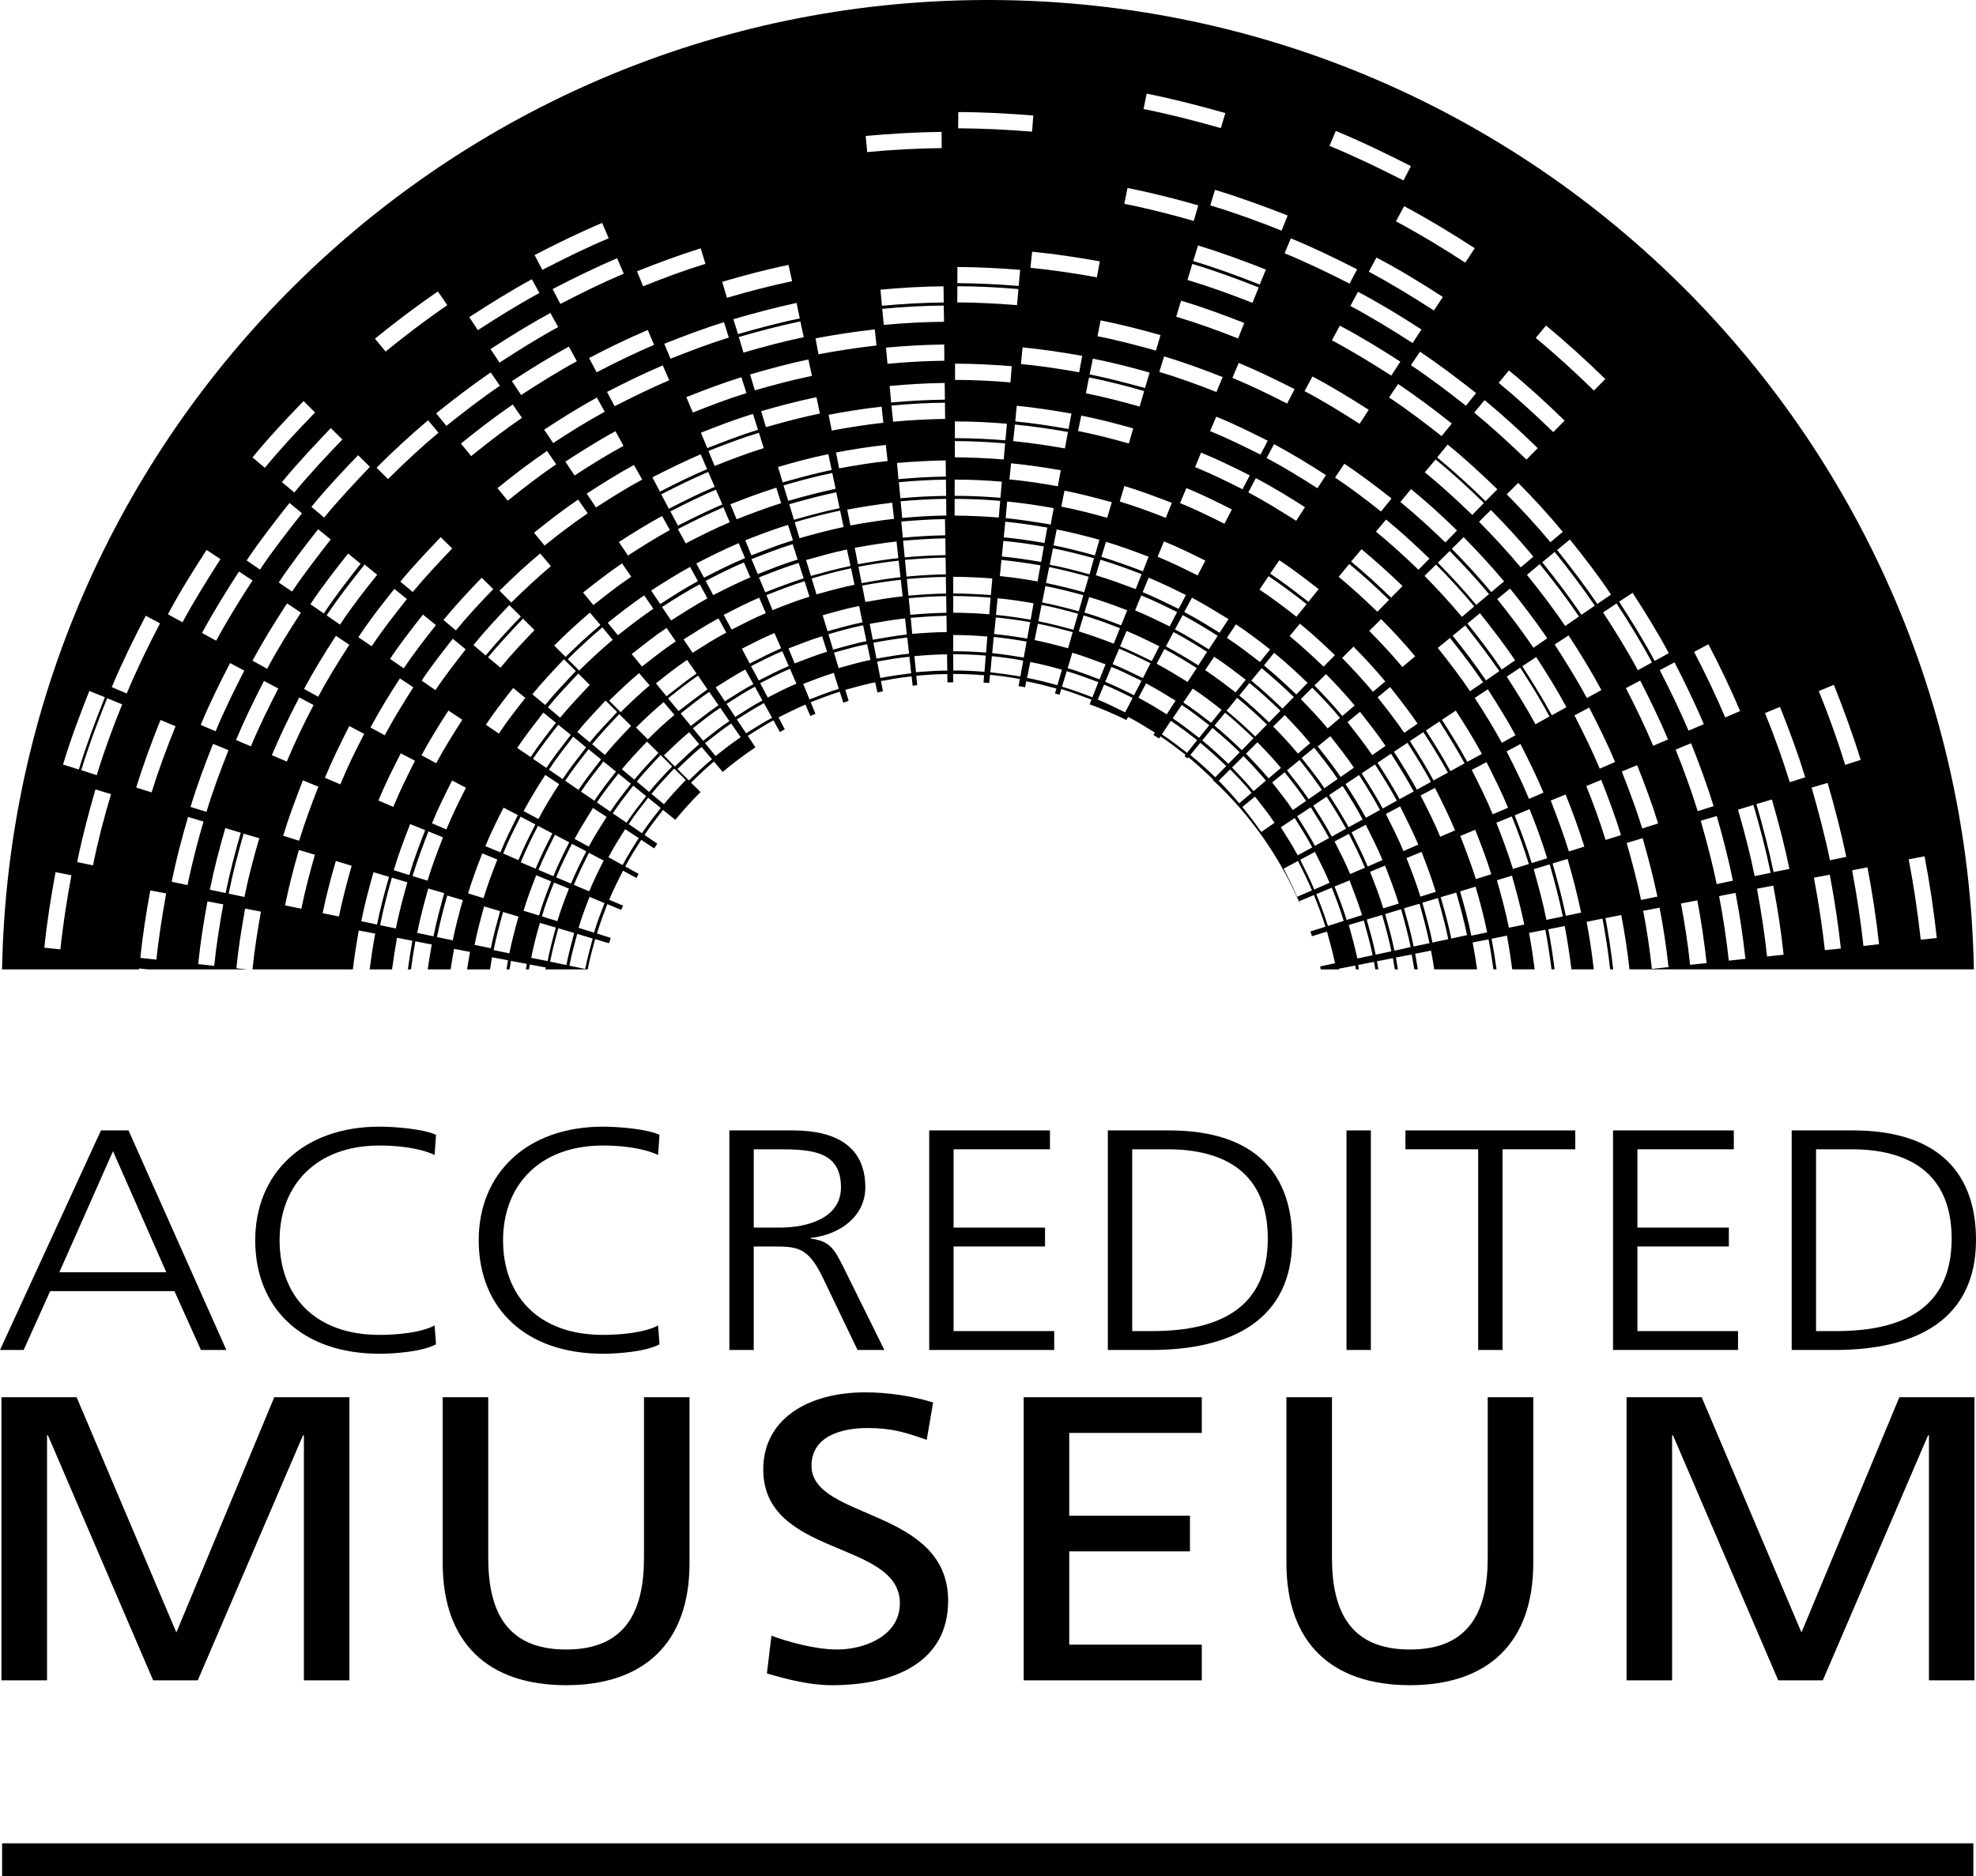
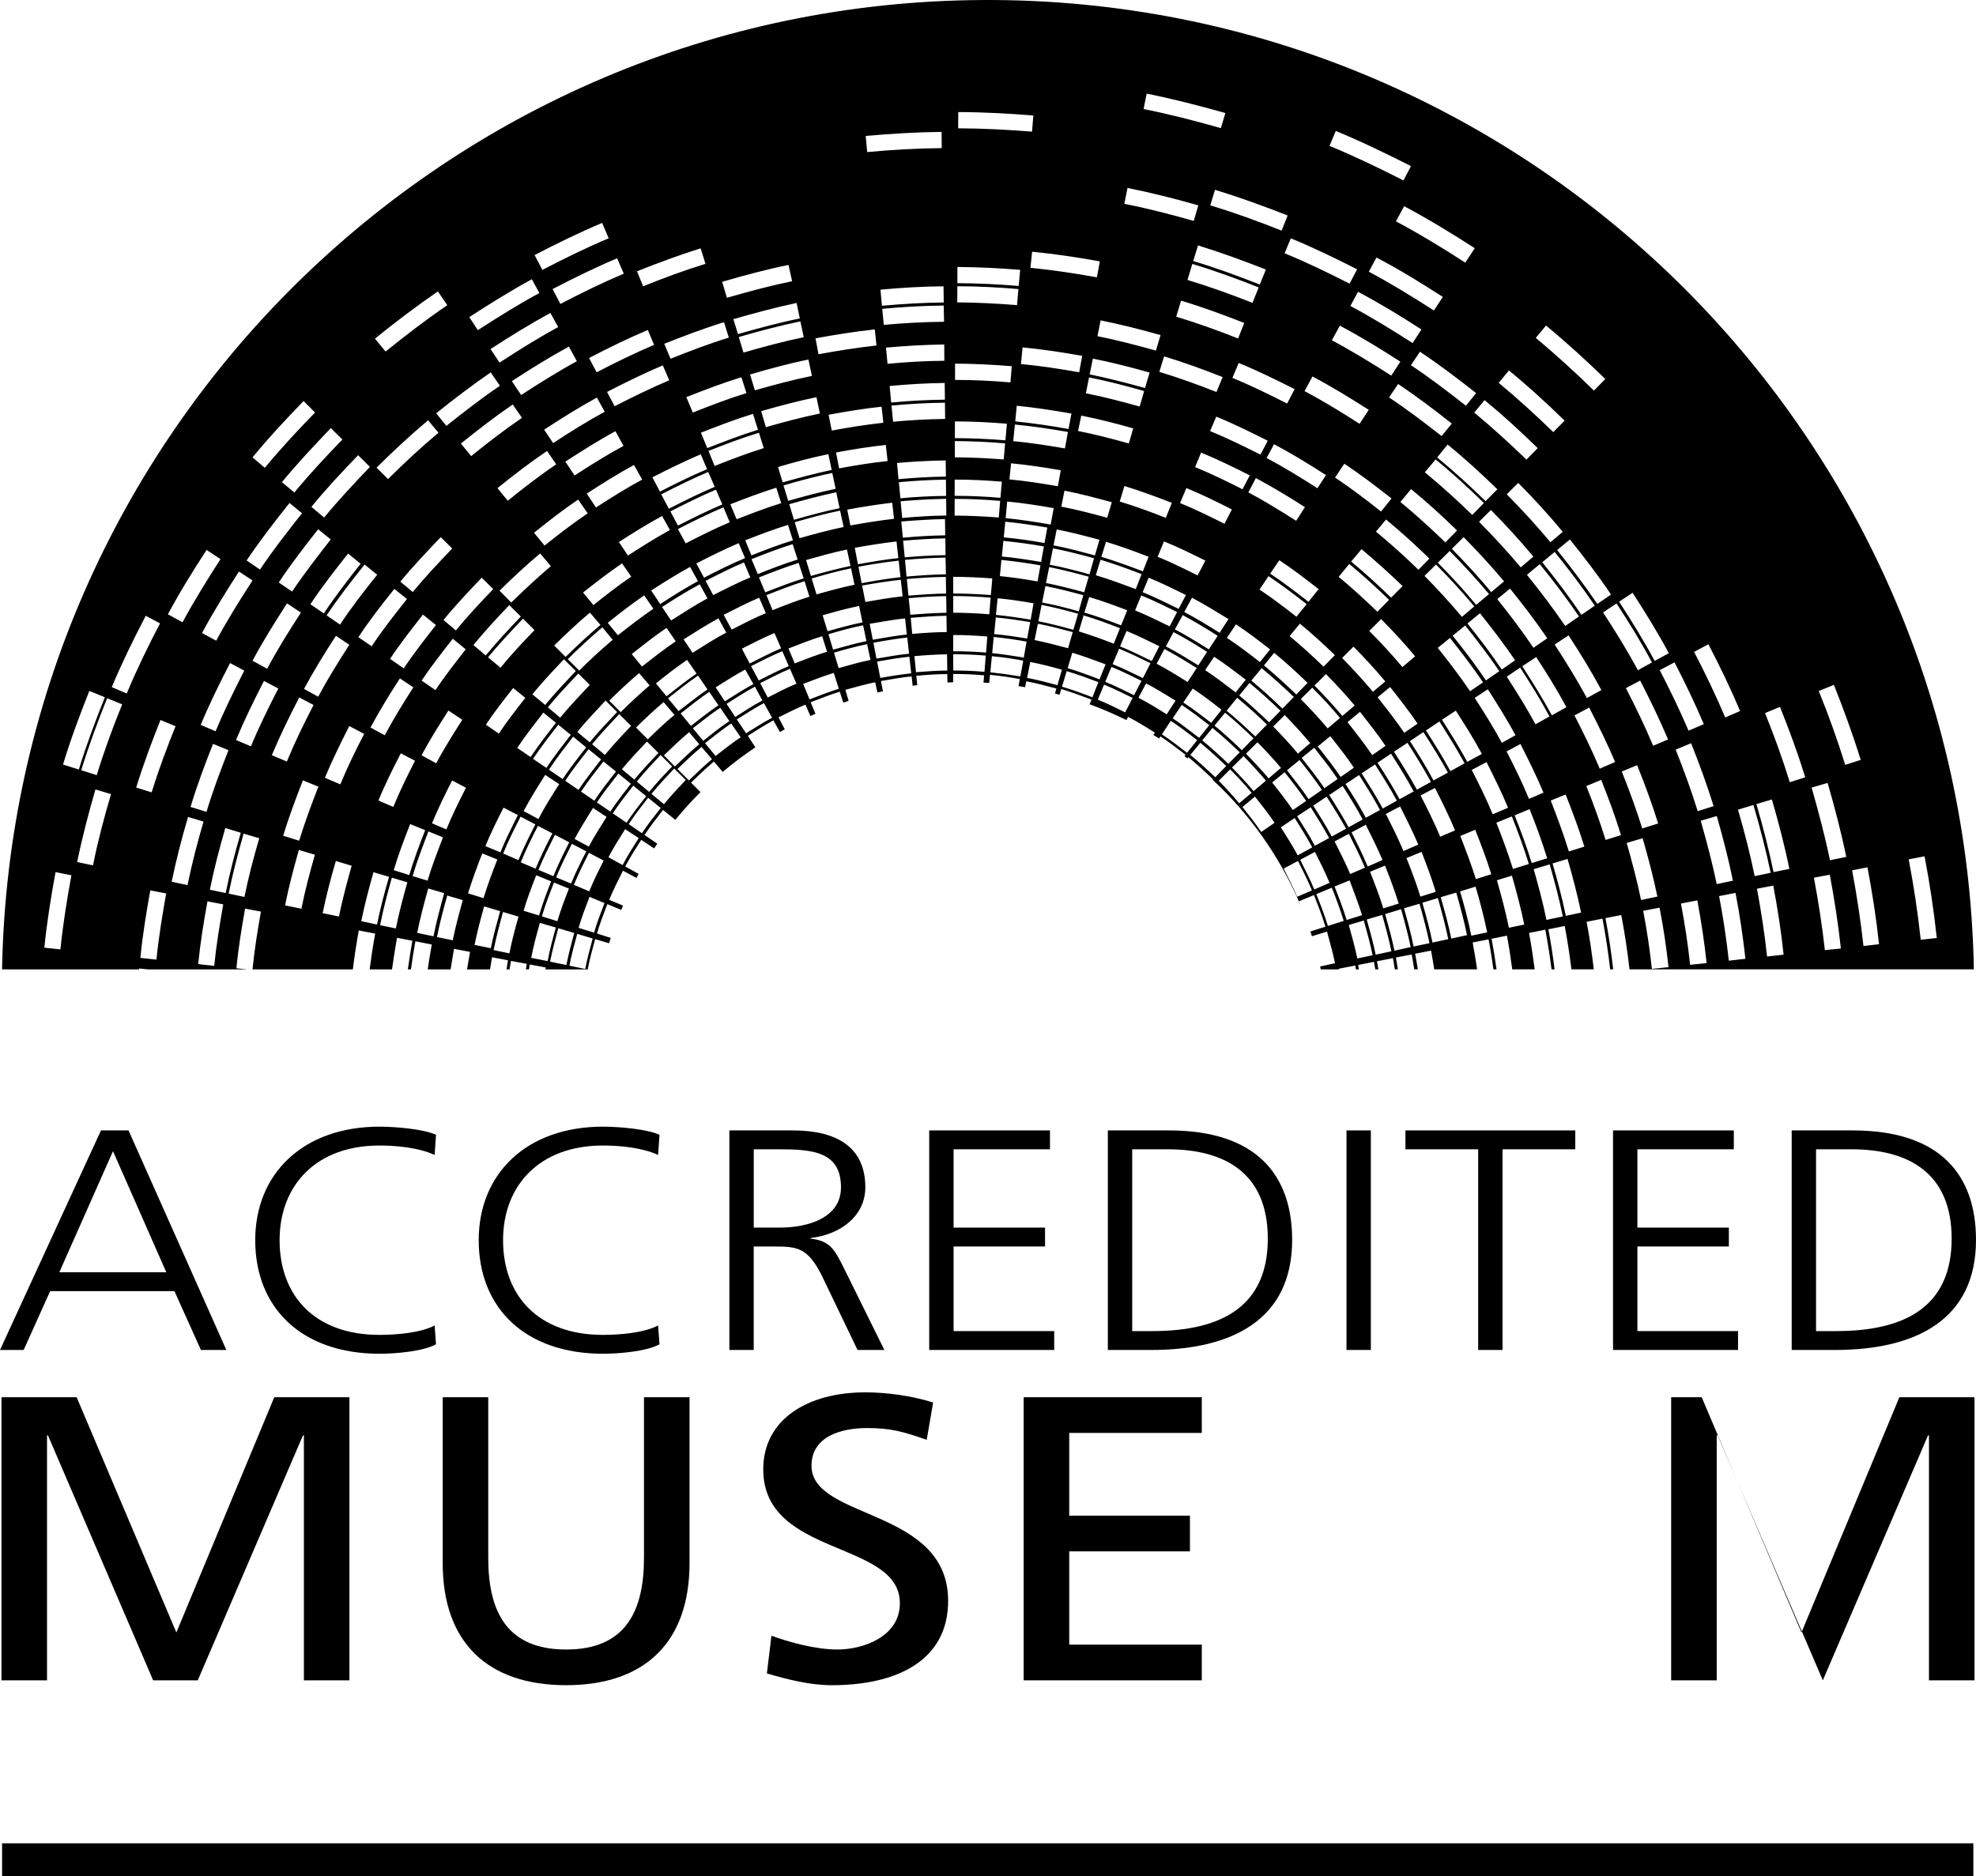
<svg xmlns="http://www.w3.org/2000/svg" version="1.1" id="Layer_1" x="0px" y="0px" viewBox="0 0 138.583 131.61" enable-background="new 0 0 138.583 131.61" xml:space="preserve">
  <g>
    <rect x="0.146" y="129.306" width="138.252" height="2.305" />
    <path d="M68.937,0.001C31.283,0.19,0.832,30.484,0.144,68h9.614c0.001-0.021,0.002-0.041,0.004-0.062L10.374,68h6.963l-0.756-0.076   c0.132-1.411,0.364-2.799,0.608-4.186l1.11,0.21c-0.239,1.344-0.454,2.695-0.591,4.053h7.039c0.111-0.914,0.252-1.826,0.415-2.731   l1.151,0.22c-0.152,0.834-0.281,1.672-0.39,2.512h1.571c0.103-0.739,0.217-1.479,0.347-2.217l1.079,0.206   c-0.116,0.671-0.223,1.34-0.317,2.011h0.217c0.09-0.658,0.194-1.314,0.311-1.97l1.15,0.222c-0.105,0.579-0.2,1.162-0.284,1.748   h1.607c0.073-0.482,0.155-0.965,0.239-1.441l1.121,0.211c-0.074,0.406-0.143,0.818-0.208,1.23h1.612   c0.046-0.283,0.092-0.568,0.139-0.852l1.12,0.213c-0.037,0.213-0.069,0.426-0.105,0.639h0.213c0.033-0.198,0.063-0.397,0.098-0.596   l1.113,0.207c-0.023,0.131-0.041,0.26-0.062,0.389h0.212c0.02-0.115,0.037-0.229,0.057-0.345l1.122,0.21   c-0.008,0.045-0.015,0.09-0.022,0.135h2.964c0.136-0.715,0.332-1.423,0.524-2.125l0.971,0.292c0.041-0.127,0.083-0.25,0.124-0.375   l-0.969-0.308c0.203-0.697,0.465-1.372,0.726-2.061l0.973,0.403c0.043-0.102,0.089-0.199,0.132-0.299l-0.974-0.412   c0.29-0.697,0.626-1.364,0.966-2.038l0.949,0.508c0.05-0.095,0.099-0.195,0.149-0.288l-0.938-0.514   c0.331-0.642,0.73-1.256,1.121-1.871l0.908,0.602c0.074-0.11,0.145-0.224,0.22-0.332l-0.897-0.61   c0.398-0.614,0.851-1.177,1.298-1.76l0.861,0.698c0.573-0.699,1.165-1.349,1.77-1.947l-0.667-0.664   c0.52-0.508,1.047-1.013,1.607-1.478l0.614,0.726c0.764-0.642,1.532-1.214,2.292-1.724l-0.529-0.808   c0.59-0.371,1.177-0.754,1.793-1.086l0.458,0.821c0.112-0.067,0.227-0.128,0.34-0.193l-0.44-0.835   c0.623-0.302,1.24-0.632,1.889-0.893l0.347,0.797c0.119-0.055,0.238-0.104,0.356-0.157l-0.336-0.812   c0.672-0.255,1.344-0.522,2.041-0.74l0.247,0.771c0.123-0.044,0.248-0.082,0.374-0.124l-0.229-0.776   c0.687-0.188,1.387-0.385,2.092-0.53l0.157,0.718c0.129-0.031,0.259-0.057,0.388-0.086l-0.141-0.718   c0.715-0.127,1.426-0.253,2.152-0.328l0.071,0.657c0.107-0.016,0.216-0.026,0.323-0.04l-0.066-0.657   c0.73-0.067,1.447-0.12,2.173-0.12l0.01,0.587c0.133-0.006,0.266-0.007,0.399-0.012v-0.585c0.729,0.006,1.453,0.029,2.173,0.096   l-0.043,0.51c0.135,0.007,0.268,0.018,0.402,0.026l0.055-0.57c0.703,0.067,1.396,0.169,2.088,0.295l-0.086,0.497   c0.152,0.023,0.305,0.049,0.458,0.076l0.08-0.414c0.725,0.135,1.417,0.318,2.116,0.508l-0.1,0.349   c0.107,0.027,0.214,0.057,0.32,0.085l0.121-0.398c0.725,0.216,1.416,0.48,2.12,0.74l-0.132,0.328   c0.875,0.32,1.737,0.69,2.581,1.109l0.119-0.224c0.649,0.33,1.259,0.72,1.88,1.103l-0.107,0.164   c0.135,0.081,0.268,0.163,0.399,0.246l0.097-0.143c0.602,0.395,1.181,0.846,1.76,1.284l-0.079,0.096   c0.071,0.054,0.142,0.109,0.212,0.163l0.07-0.084c0.598,0.497,1.171,1.02,1.73,1.56l-0.03,0.032   c0.195,0.183,0.395,0.363,0.586,0.553c2.47,2.448,4.334,5.275,5.599,8.295c-0.043-0.112-0.084-0.225-0.128-0.337l1.049-0.435   c0.288,0.736,0.576,1.474,0.803,2.22l-1.057,0.335c0.037,0.111,0.073,0.222,0.109,0.334l1.056-0.326   c0.196,0.736,0.411,1.472,0.562,2.22l-1.042,0.227c0.016,0.068,0.025,0.137,0.04,0.205h1.277c-0.003-0.016-0.005-0.031-0.008-0.047   l1.153-0.222c0.016,0.089,0.029,0.18,0.046,0.269h0.206c-0.019-0.103-0.028-0.207-0.048-0.31l1.109-0.218   c0.034,0.176,0.061,0.352,0.092,0.527h0.216c-0.033-0.189-0.063-0.381-0.099-0.568l1.12-0.219c0.046,0.264,0.088,0.525,0.132,0.787   h0.217c-0.046-0.277-0.09-0.557-0.14-0.834l1.107-0.209c0.067,0.347,0.124,0.695,0.182,1.043h0.248   c-0.059-0.365-0.118-0.731-0.187-1.097l1.115-0.218c0.081,0.438,0.155,0.876,0.224,1.314h3.006   c-0.091-0.631-0.192-1.26-0.313-1.886l1.116-0.218c0.135,0.697,0.244,1.399,0.342,2.104h0.218   c-0.101-0.718-0.214-1.435-0.346-2.145l1.075-0.22c0.147,0.785,0.268,1.575,0.372,2.365h1.574   c-0.111-0.854-0.237-1.704-0.394-2.555l1.139-0.226c0.178,0.919,0.318,1.849,0.437,2.781h0.213   c-0.117-0.943-0.26-1.882-0.435-2.812l1.147-0.228c0.189,1.008,0.345,2.02,0.469,3.039h1.57c-0.131-1.119-0.292-2.23-0.505-3.334   l1.113-0.222c0.227,1.184,0.404,2.369,0.541,3.556h0.211c-0.135-1.203-0.318-2.401-0.541-3.595l1.107-0.214   c0.241,1.258,0.435,2.529,0.577,3.809h24.152C137.736,30.166,106.831-0.19,68.937,0.001z M40.048,61.981l-1.045-0.438   c0.329-0.801,0.718-1.578,1.107-2.351l1.009,0.53C40.736,60.463,40.368,61.207,40.048,61.981z M41.301,59.824l1.038,0.543   c-0.362,0.705-0.711,1.425-1.015,2.157l-1.077-0.452C40.561,61.302,40.936,60.561,41.301,59.824z M20.484,41.497l-0.934-0.636   c0.859-1.299,1.807-2.522,2.764-3.735l0.881,0.716C22.259,39.044,21.333,40.237,20.484,41.497z M21.105,42.974   c-0.831,1.278-1.649,2.581-2.367,3.937l-1.027-0.563c0.737-1.382,1.569-2.707,2.42-4.022L21.105,42.974z M24.414,38.83l0.878,0.716   c-0.894,1.139-1.781,2.277-2.582,3.486l-0.94-0.646C22.589,41.146,23.496,39.992,24.414,38.83z M23.559,44.602L24.5,45.23   c-0.768,1.193-1.519,2.395-2.186,3.643l-0.992-0.548C22.007,47.052,22.764,45.821,23.559,44.602z M23.847,43.815l-0.94-0.648   c0.832-1.243,1.741-2.411,2.663-3.566l0.884,0.716C25.543,41.45,24.647,42.6,23.847,43.815z M60.168,39.582l-0.22-1.154   c0.974-0.177,1.947-0.333,2.928-0.445l0.126,1.169C62.059,39.246,61.12,39.411,60.168,39.582z M63.026,39.329l0.127,1.16   c-0.912,0.096-1.81,0.253-2.724,0.42l-0.224-1.156C61.148,39.584,62.079,39.429,63.026,39.329z M59.641,36.859L59.42,35.75   c1.046-0.194,2.1-0.363,3.153-0.485l0.127,1.129C61.673,36.51,60.652,36.677,59.641,36.859z M38.366,31.633l0.642,0.94   c-1.177,0.793-2.294,1.663-3.398,2.552l-0.72-0.881C36.011,33.33,37.163,32.453,38.366,31.633z M33.045,31.996l-0.72-0.883   c1.18-0.946,2.377-1.878,3.635-2.738l0.648,0.936C35.379,30.151,34.199,31.059,33.045,31.996z M41.373,42.974l0.738,0.867   c-0.852,0.709-1.659,1.472-2.445,2.242l-0.799-0.799C39.669,44.487,40.503,43.709,41.373,42.974z M40.891,41.566   c0.894-0.707,1.793-1.404,2.735-2.047l0.647,0.932c-0.929,0.628-1.788,1.305-2.656,1.994L40.891,41.566z M39.55,46.246l0.832,0.826   c-0.733,0.781-1.47,1.554-2.147,2.379l-0.9-0.748C38.031,47.855,38.792,47.046,39.55,46.246z M40.559,47.245l0.803,0.801   c-0.705,0.753-1.418,1.496-2.077,2.298l-0.859-0.729C39.092,48.787,39.83,48.029,40.559,47.245z M40.621,47.04l-0.802-0.801   c0.783-0.775,1.583-1.519,2.428-2.232l0.723,0.875C42.157,45.566,41.379,46.29,40.621,47.04z M42.623,43.688   c0.834-0.663,1.673-1.323,2.556-1.923l0.645,0.936c-0.857,0.583-1.668,1.219-2.488,1.861L42.623,43.688z M49.615,41.973   c-0.871,0.48-1.711,1.017-2.548,1.552l-0.637-0.944c0.865-0.56,1.741-1.113,2.646-1.592L49.615,41.973z M49.488,40.747   c0.882-0.451,1.769-0.909,2.688-1.292l0.447,1.048c-0.886,0.369-1.741,0.807-2.603,1.244L49.488,40.747z M46.303,42.375   l-0.634-0.952c0.895-0.573,1.795-1.146,2.729-1.655l0.551,0.997C48.039,41.26,47.163,41.815,46.303,42.375z M46.749,44.047   l0.643,0.941c-0.82,0.553-1.591,1.162-2.37,1.768l-0.718-0.875C45.103,45.258,45.899,44.616,46.749,44.047z M48.189,46.292   l0.663,0.958c-0.726,0.497-1.418,1.052-2.109,1.592l-0.74-0.905C46.711,47.376,47.427,46.803,48.189,46.292z M48.574,45.794   l-0.63-0.942c0.813-0.513,1.602-1.021,2.443-1.474l0.549,0.997C50.123,44.807,49.35,45.303,48.574,45.794z M50.756,43.13   c0.822-0.42,1.638-0.842,2.487-1.203l0.468,1.085c-0.822,0.337-1.607,0.754-2.397,1.154L50.756,43.13z M52.706,39.225   c0.955-0.377,1.909-0.751,2.886-1.052l0.349,1.078c-0.957,0.296-1.881,0.654-2.796,1.023L52.706,39.225z M53.669,41.55l-0.44-1.044   c0.92-0.367,1.846-0.726,2.783-1.017l0.352,1.082C55.449,40.859,54.559,41.201,53.669,41.55z M56.075,37.754l-0.339-1.119   c1.05-0.306,2.11-0.597,3.183-0.815l0.248,1.148C58.121,37.187,57.092,37.462,56.075,37.754z M55.684,36.463l-0.331-1.093   c1.094-0.312,2.196-0.606,3.297-0.838l0.234,1.117C57.811,35.868,56.739,36.159,55.684,36.463z M55.28,35.134l-0.332-1.083   c1.137-0.331,2.269-0.636,3.423-0.873l0.235,1.111C57.478,34.524,56.38,34.82,55.28,35.134z M55.265,36.82l0.346,1.085   c-0.985,0.3-1.954,0.675-2.913,1.054l-0.43-1.058C53.256,37.513,54.249,37.134,55.265,36.82z M51.661,36.426l-0.438-1.052   c1.065-0.418,2.132-0.82,3.222-1.162l0.341,1.085C53.725,35.627,52.689,36.023,51.661,36.426z M51.808,38.102l0.445,1.05   c-0.978,0.406-1.936,0.883-2.876,1.374l-0.541-0.999C49.811,39.024,50.797,38.53,51.808,38.102z M48.089,38.118l-0.544-1.005   c1.048-0.546,2.112-1.062,3.191-1.527l0.444,1.048C50.129,37.081,49.102,37.594,48.089,38.118z M47.545,36.869l-0.528-0.995   c1.045-0.538,2.102-1.063,3.196-1.525l0.447,1.036C49.589,35.841,48.57,36.353,47.545,36.869z M46.91,35.686l-0.535-1.009   c1.095-0.555,2.182-1.101,3.295-1.572l0.456,1.046C49.033,34.61,47.975,35.144,46.91,35.686z M46.284,34.488l-0.53-1.005   c1.12-0.569,2.241-1.126,3.39-1.615l0.448,1.042C48.459,33.391,47.362,33.929,46.284,34.488z M46.436,36.196l0.545,0.987   c-1.011,0.55-1.977,1.166-2.94,1.788l-0.637-0.948C44.397,37.386,45.397,36.757,46.436,36.196z M41.797,35.6l-0.646-0.974   c1.087-0.705,2.181-1.394,3.311-2.01l0.576,1.026C43.922,34.243,42.849,34.918,41.797,35.6z M40.297,33.354l-0.647-0.972   c1.152-0.744,2.313-1.482,3.513-2.133l0.566,1.028C42.553,31.913,41.424,32.626,40.297,33.354z M40.547,35.044l0.669,0.966   c-1.047,0.708-2.043,1.476-3.023,2.261l-0.741-0.899C38.457,36.565,39.478,35.768,40.547,35.044z M37.882,38.824l0.752,0.889   c-0.96,0.818-1.88,1.672-2.779,2.554l-0.821-0.831C35.952,40.532,36.888,39.652,37.882,38.824z M37.487,44.2   c-0.822,0.858-1.638,1.717-2.384,2.638l-0.877-0.729c0.779-0.938,1.614-1.827,2.452-2.714L37.487,44.2z M35.991,48.263l0.853,0.691   c-0.642,0.822-1.287,1.641-1.858,2.506l-0.91-0.622C34.665,49.947,35.328,49.107,35.991,48.263z M38.108,49.988l0.882,0.716   c-0.61,0.787-1.225,1.57-1.776,2.402l-0.94-0.64C36.835,51.618,37.485,50.799,38.108,49.988z M39.154,50.838l0.877,0.71   c-0.583,0.765-1.187,1.517-1.71,2.32l-0.938-0.636C37.934,52.402,38.544,51.621,39.154,50.838z M40.197,51.676l0.909,0.752   c-0.565,0.726-1.136,1.456-1.646,2.222l-0.961-0.658C39.02,53.189,39.613,52.444,40.197,51.676z M40.485,51.345   c0.629-0.766,1.312-1.476,1.985-2.204l0.811,0.805c-0.654,0.699-1.324,1.386-1.922,2.125L40.485,51.345z M42.725,49.15   c0.684-0.667,1.373-1.327,2.097-1.93l0.738,0.86c-0.702,0.595-1.373,1.23-2.029,1.878L42.725,49.15z M46.542,49.252l0.76,0.895   c-0.649,0.54-1.269,1.121-1.869,1.717l-0.827-0.83C45.232,50.418,45.873,49.813,46.542,49.252z M46.852,48.985   c0.694-0.547,1.376-1.099,2.105-1.59l0.66,0.966c-0.691,0.479-1.345,1.005-2.027,1.521L46.852,48.985z M49.742,48.532l0.646,0.942   c-0.668,0.447-1.291,0.95-1.933,1.448l-0.718-0.875C48.393,49.531,49.047,49.003,49.742,48.532z M50.192,48.216   c0.685-0.426,1.363-0.869,2.075-1.25l0.572,1.024c-0.688,0.359-1.34,0.797-2.002,1.205L50.192,48.216z M52.033,45.505   c0.748-0.381,1.508-0.775,2.284-1.097l0.465,1.072c-0.755,0.316-1.468,0.695-2.204,1.064L52.033,45.505z M54.183,42.803   l-0.428-1.054c0.878-0.347,1.758-0.697,2.673-0.979l0.341,1.089C55.89,42.125,55.032,42.461,54.183,42.803z M56.531,39.286   c0.955-0.269,1.9-0.536,2.868-0.738l0.25,1.152c-0.941,0.194-1.864,0.445-2.778,0.701L56.531,39.286z M59.687,39.867l0.241,1.152   c-0.902,0.181-1.787,0.43-2.665,0.677l-0.338-1.117C57.835,40.314,58.747,40.06,59.687,39.867z M58.85,32.855l-0.216-1.113   c1.157-0.218,2.319-0.406,3.491-0.53l0.126,1.13C61.111,32.459,59.979,32.647,58.85,32.855z M58.333,30.204l-0.221-1.109   c1.227-0.228,2.473-0.434,3.717-0.565l0.122,1.126C60.732,29.787,59.533,29.98,58.333,30.204z M58.328,32.965   c-1.158,0.244-2.298,0.552-3.438,0.875l-0.324-1.08c1.158-0.343,2.34-0.659,3.528-0.901L58.328,32.965z M53.715,29.964   l-0.331-1.121c1.285-0.371,2.566-0.712,3.877-0.981l0.24,1.146C56.226,29.271,54.962,29.607,53.715,29.964z M53.565,31.434   c-1.172,0.365-2.309,0.799-3.446,1.254l-0.431-1.058c1.165-0.459,2.333-0.907,3.539-1.272L53.565,31.434z M49.606,31.434   l-0.45-1.081c1.214-0.477,2.414-0.942,3.654-1.319l0.35,1.115C51.955,30.518,50.781,30.975,49.606,31.434z M48.589,28.94   l-0.453-1.082c1.273-0.504,2.552-0.991,3.86-1.397l0.356,1.113C51.064,27.972,49.819,28.453,48.589,28.94z M47.025,25.165   l-0.437-1.05c1.379-0.547,2.771-1.076,4.189-1.513l0.338,1.081C49.729,24.109,48.375,24.627,47.025,25.165z M46.936,26.677   c-1.307,0.549-2.569,1.178-3.83,1.819l-0.532-1.003c1.285-0.661,2.582-1.301,3.91-1.863L46.936,26.677z M41.844,26.115   l-0.531-1.001c1.352-0.703,2.716-1.374,4.119-1.966l0.441,1.044C44.505,24.773,43.173,25.428,41.844,26.115z M41.861,27.891   l0.552,0.993c-1.242,0.671-2.438,1.423-3.618,2.198l-0.631-0.942C39.373,29.35,40.597,28.58,41.861,27.891z M36.549,27.709   l-0.65-0.973c1.303-0.852,2.631-1.676,3.999-2.422l0.559,1.025C39.114,26.068,37.827,26.883,36.549,27.709z M35.035,25.436   l-0.631-0.95c1.368-0.893,2.767-1.751,4.195-2.534l0.549,0.991C37.73,23.711,36.381,24.563,35.035,25.436z M34.416,26.123   l0.643,0.94c-1.296,0.878-2.527,1.835-3.754,2.812l-0.713-0.881C31.832,27.997,33.1,27.026,34.416,26.123z M31.714,38.475   c-0.948,0.997-1.888,1.992-2.768,3.054l-0.868-0.728c0.893-1.085,1.866-2.108,2.833-3.121L31.714,38.475z M30.751,30.355   c-1.228,1.026-2.403,2.124-3.536,3.251l-0.806-0.801c1.164-1.154,2.356-2.267,3.616-3.323L30.751,30.355z M27.657,41.311   l0.884,0.71c-0.862,1.082-1.713,2.167-2.474,3.313l-0.933-0.634C25.913,43.511,26.78,42.404,27.657,41.311z M28.046,47.59   l0.945,0.624c-0.707,1.097-1.389,2.209-2.008,3.364l-0.999-0.545C26.619,49.853,27.317,48.706,28.046,47.59z M28.109,52.844   l0.997,0.522c-0.542,1.062-1.069,2.131-1.523,3.237l-1.042-0.448C27.004,55.017,27.553,53.93,28.109,52.844z M28.319,46.885   l-0.963-0.665c0.712-1.076,1.512-2.094,2.307-3.109l0.911,0.736C29.796,44.842,29.014,45.831,28.319,46.885z M30.54,48.412   l-0.967-0.669c0.676-1.019,1.43-1.973,2.183-2.937l0.906,0.746C31.932,46.487,31.197,47.421,30.54,48.412z M32.424,50.491   c-0.642,1.003-1.271,2.004-1.834,3.05l-1.025-0.558c0.572-1.078,1.225-2.114,1.885-3.14L32.424,50.491z M31.972,44.224   l-0.867-0.732c0.841-1.034,1.76-2.004,2.677-2.966l0.81,0.797C33.686,42.271,32.795,43.215,31.972,44.224z M35.717,42.449   l0.811,0.799c-0.847,0.893-1.682,1.778-2.463,2.732l-0.862-0.73C33.992,44.277,34.852,43.356,35.717,42.449z M35.316,56.654   l1.004,0.524c-0.432,0.864-0.87,1.726-1.225,2.611l-1.052-0.434C34.416,58.432,34.864,57.539,35.316,56.654z M36.51,57.287   l1.037,0.544c-0.422,0.822-0.835,1.65-1.187,2.506l-1.07-0.465C35.644,58.984,36.079,58.136,36.51,57.287z M36.724,56.893   c0.462-0.865,0.981-1.7,1.515-2.534l0.978,0.648c-0.514,0.799-1.021,1.603-1.458,2.447L36.724,56.893z M39.923,59.085   c-0.396,0.781-0.786,1.566-1.112,2.377l-1.048-0.442c0.341-0.84,0.754-1.651,1.155-2.459L39.923,59.085z M38.852,61.91l1.05,0.424   c-0.294,0.752-0.587,1.511-0.812,2.287l-1.087-0.341C38.238,63.478,38.547,62.687,38.852,61.91z M39.64,54.769   c0.5-0.768,1.075-1.482,1.636-2.212l0.881,0.716c-0.541,0.703-1.094,1.396-1.586,2.138L39.64,54.769z M42.32,53.413l0.882,0.712   c-0.527,0.671-1.057,1.34-1.516,2.043l-0.936-0.638C41.227,54.801,41.784,54.106,42.32,53.413z M42.423,52.956l-0.896-0.748   c0.598-0.734,1.254-1.423,1.9-2.116l0.833,0.826C43.63,51.586,42.997,52.253,42.423,52.956z M45.372,52.018l0.806,0.801   c-0.588,0.618-1.156,1.219-1.688,1.87l-0.873-0.728C44.167,53.287,44.773,52.654,45.372,52.018z M45.319,55.851   c-0.478,0.614-0.957,1.215-1.374,1.859l-0.969-0.652c0.438-0.675,0.938-1.305,1.434-1.945L45.319,55.851z M44.66,54.825   c0.52-0.648,1.094-1.241,1.666-1.865l0.813,0.809c-0.557,0.583-1.113,1.16-1.611,1.784L44.66,54.825z M46.562,52.987   c0.574-0.553,1.156-1.113,1.769-1.625l0.707,0.842c-0.583,0.493-1.146,1.027-1.707,1.566L46.562,52.987z M48.593,51.087   c0.632-0.493,1.252-0.995,1.921-1.438l0.64,0.936c-0.635,0.412-1.235,0.907-1.835,1.38L48.593,51.087z M50.958,49.376   c0.649-0.414,1.298-0.842,1.986-1.205l0.527,0.968c-0.661,0.343-1.278,0.753-1.904,1.156L50.958,49.376z M52.674,46.728   c0.725-0.363,1.44-0.736,2.19-1.048l0.455,1.046c-0.72,0.296-1.414,0.656-2.105,1.005L52.674,46.728z M55.299,45.49   c0.781-0.302,1.553-0.612,2.361-0.858l0.345,1.084c-0.78,0.238-1.522,0.532-2.269,0.82L55.299,45.49z M57.695,43.162   c0.851-0.244,1.695-0.481,2.557-0.654l0.235,1.15c-0.82,0.163-1.635,0.393-2.449,0.62L57.695,43.162z M60.534,43.863l0.233,1.111   c-0.788,0.157-1.56,0.387-2.34,0.599l-0.323-1.083C58.908,44.253,59.711,44.025,60.534,43.863z M60.69,42.227l-0.225-1.152   c0.9-0.161,1.798-0.306,2.711-0.404l0.128,1.16C62.432,41.923,61.56,42.073,60.69,42.227z M63.21,36.584   c1.017-0.084,2.04-0.155,3.065-0.17l0.016,1.138c-0.994,0.014-1.982,0.077-2.972,0.167L63.21,36.584z M66.3,37.764l0.014,1.18   c-0.95,0.008-1.909,0.071-2.863,0.153l-0.112-1.168C64.315,37.85,65.311,37.78,66.3,37.764z M66.315,39.115l0.024,1.172   c-0.931,0.016-1.842,0.076-2.762,0.159l-0.108-1.173C64.421,39.195,65.365,39.128,66.315,39.115z M66.335,40.471l0.017,1.166   c-0.875,0.008-1.764,0.075-2.641,0.147L63.6,40.616C64.516,40.539,65.419,40.477,66.335,40.471z M66.359,41.817l0.018,1.168   c-0.857,0.014-1.687,0.071-2.531,0.141l-0.114-1.164C64.605,41.882,65.481,41.829,66.359,41.817z M66.368,36.164   c-1.026,0.01-2.055,0.073-3.093,0.171l-0.112-1.172c1.064-0.094,2.132-0.153,3.194-0.171L66.368,36.164z M63.145,34.952   l-0.103-1.126c1.101-0.102,2.194-0.165,3.298-0.181l0.013,1.142C65.279,34.797,64.213,34.853,63.145,34.952z M66.34,33.433   c-1.115,0.01-2.215,0.079-3.326,0.181l-0.103-1.137c1.131-0.098,2.275-0.163,3.412-0.179L66.34,33.433z M66.284,29.387   c-1.222,0.016-2.432,0.084-3.648,0.196l-0.115-1.132c1.242-0.12,2.497-0.187,3.75-0.202L66.284,29.387z M66.269,28.035   c-1.251,0.016-2.511,0.082-3.77,0.202l-0.104-1.16c1.286-0.122,2.573-0.196,3.859-0.214L66.269,28.035z M66.23,25.307   c-1.336,0.012-2.658,0.088-3.985,0.214l-0.108-1.136c1.362-0.124,2.721-0.2,4.085-0.22L66.23,25.307z M61.982,22.79l-0.108-1.126   c1.431-0.138,2.869-0.216,4.312-0.23l0.023,1.137C64.789,22.584,63.387,22.663,61.982,22.79z M66.188,21.22   c-1.452,0.012-2.894,0.098-4.336,0.229l-0.103-1.128c1.469-0.139,2.937-0.226,4.423-0.237L66.188,21.22z M66.036,9.251l0.01,1.138   c-1.737,0.018-3.481,0.116-5.227,0.279l-0.105-1.13C62.485,9.375,64.257,9.273,66.036,9.251z M61.352,23.108l0.118,1.128   c-1.357,0.153-2.712,0.361-4.067,0.615l-0.207-1.117C58.572,23.477,59.96,23.26,61.352,23.108z M56.944,26.369   c-1.346,0.275-2.683,0.634-4.002,1.011l-0.337-1.111c1.354-0.398,2.714-0.766,4.09-1.052L56.944,26.369z M56.368,23.654   c-1.426,0.298-2.826,0.673-4.226,1.08l-0.328-1.092c1.418-0.416,2.863-0.79,4.319-1.099L56.368,23.654z M56.092,22.339   c-1.463,0.296-2.9,0.687-4.333,1.097l-0.326-1.046c1.468-0.426,2.947-0.82,4.435-1.139L56.092,22.339z M55.3,18.584l0.254,1.142   c-1.552,0.322-3.061,0.726-4.573,1.164l-0.331-1.121C52.184,19.32,53.735,18.904,55.3,18.584z M49.139,17.42l0.337,1.087   c-1.479,0.454-2.934,0.997-4.372,1.578l-0.427-1.056C46.143,18.447,47.629,17.893,49.139,17.42z M43.746,19.197   c-1.511,0.64-2.984,1.366-4.446,2.124l-0.543-1.044c1.483-0.77,2.985-1.507,4.524-2.159L43.746,19.197z M42.231,15.638l0.458,1.078   c-1.589,0.667-3.125,1.427-4.651,2.216l-0.546-1.04C39.045,17.091,40.607,16.319,42.231,15.638z M37.298,19.589l0.531,0.966   c-1.478,0.799-2.904,1.691-4.318,2.606l-0.6-0.917C34.344,21.316,35.8,20.408,37.298,19.589z M30.709,20.443l0.662,0.966   c-1.504,1.023-2.927,2.12-4.329,3.251l-0.745-0.905C27.727,22.6,29.189,21.487,30.709,20.443z M25.942,32.751   c-1.097,1.154-2.197,2.32-3.211,3.555l-0.891-0.75c1.03-1.268,2.147-2.449,3.276-3.625L25.942,32.751z M24.014,30.83   c-1.164,1.207-2.307,2.424-3.37,3.719l-0.871-0.728c1.088-1.327,2.256-2.558,3.428-3.79L24.014,30.83z M21.291,28.131l0.806,0.805   c-1.217,1.252-2.405,2.522-3.523,3.88l-0.863-0.73C18.839,30.704,20.056,29.411,21.291,28.131z M20.305,35.283l0.877,0.721   c-1.021,1.286-2.032,2.581-2.948,3.951l-0.938-0.642C18.235,37.917,19.261,36.593,20.305,35.283z M17.711,40.718   c-0.898,1.378-1.771,2.783-2.548,4.226l-0.995-0.54c0.796-1.482,1.689-2.913,2.592-4.312L17.711,40.718z M15.122,51.297   l-1.046-0.445c0.611-1.476,1.325-2.923,2.06-4.34l0.996,0.532C16.417,48.438,15.724,49.845,15.122,51.297z M16.025,52.624   c-0.562,1.423-1.103,2.859-1.542,4.326l-1.12-0.345c0.453-1.506,1.003-2.977,1.578-4.424L16.025,52.624z M14.489,38.577   l0.974,0.644c-0.928,1.451-1.846,2.912-2.663,4.432l-1.024-0.563C12.604,41.538,13.535,40.045,14.489,38.577z M6.264,48.469   l1.092,0.441c-0.671,1.668-1.3,3.349-1.827,5.07L4.42,53.631C4.948,51.878,5.592,50.165,6.264,48.469z M4.236,66.598l-1.126-0.12   c0.179-1.778,0.461-3.545,0.786-5.299l1.112,0.218C4.691,63.121,4.415,64.852,4.236,66.598z M6.522,60.703l-1.11-0.232   c0.349-1.715,0.795-3.413,1.281-5.093l1.094,0.328C7.296,57.352,6.861,59.015,6.522,60.703z M6.785,54.375l-1.087-0.347   c0.523-1.707,1.148-3.388,1.816-5.05l1.055,0.432C7.906,51.04,7.3,52.689,6.785,54.375z M7.839,48.2   c0.714-1.706,1.53-3.366,2.383-5.005l1.003,0.532c-0.844,1.609-1.638,3.245-2.336,4.919L7.839,48.2z M9.552,55.246   c0.493-1.602,1.081-3.18,1.702-4.74l1.058,0.438c-0.616,1.525-1.194,3.072-1.679,4.638L9.552,55.246z M10.97,67.317l-1.124-0.124   c0.152-1.585,0.412-3.164,0.695-4.732l1.113,0.21C11.382,64.208,11.129,65.761,10.97,67.317z M12.041,61.853   c0.311-1.533,0.706-3.044,1.147-4.545l1.086,0.324c-0.432,1.472-0.814,2.954-1.124,4.456L12.041,61.853z M15.022,67.752   L13.9,67.631c0.148-1.473,0.381-2.945,0.65-4.402l1.107,0.21C15.403,64.868,15.17,66.305,15.022,67.752z M14.718,62.411   c0.292-1.457,0.671-2.895,1.085-4.326l1.083,0.33c-0.402,1.399-0.775,2.803-1.059,4.231L14.718,62.411z M17.143,62.919   l-1.107-0.233c0.283-1.419,0.657-2.821,1.049-4.208l1.099,0.322C17.786,60.155,17.424,61.527,17.143,62.919z M17.597,52.355   l-1.044-0.446c0.59-1.417,1.262-2.785,1.96-4.143l1.007,0.532C18.837,49.623,18.172,50.968,17.597,52.355z M20.988,48.924   l1.003,0.53c-0.676,1.299-1.317,2.614-1.873,3.967l-1.054-0.446C19.641,51.6,20.299,50.251,20.988,48.924z M21.136,63.745   l-1.144-0.233c0.26-1.307,0.605-2.608,0.968-3.888l1.125,0.333C21.727,61.209,21.392,62.474,21.136,63.745z M20.979,58.975   l-1.12-0.351c0.401-1.319,0.886-2.606,1.384-3.884l1.087,0.443C21.837,56.438,21.374,57.694,20.979,58.975z M23.768,64.291   l-1.14-0.236c0.251-1.23,0.572-2.453,0.926-3.66l1.11,0.337C24.332,61.904,24.017,63.1,23.768,64.291z M23.868,55.021l-1.082-0.461   c0.511-1.234,1.104-2.432,1.71-3.629l1.045,0.551C24.939,52.636,24.363,53.816,23.868,55.021z M25.338,64.619   c0.227-1.152,0.533-2.29,0.856-3.435l1.091,0.322c-0.32,1.107-0.614,2.216-0.843,3.348L25.338,64.619z M27.761,65.129l-1.104-0.228   c0.22-1.126,0.517-2.234,0.825-3.335l1.087,0.326C28.27,62.956,27.984,64.036,27.761,65.129z M28.703,61.384l-1.089-0.342   c0.326-1.099,0.734-2.169,1.151-3.236l1.053,0.428C29.415,59.268,29.02,60.314,28.703,61.384z M28.936,61.454   c0.314-1.06,0.712-2.094,1.11-3.132l1.023,0.416c-0.389,1.007-0.777,2.01-1.084,3.039L28.936,61.454z M29.261,65.441   c0.203-1.05,0.487-2.088,0.774-3.117l1.118,0.33c-0.277,0.999-0.548,2.008-0.753,3.027L29.261,65.441z M31.754,65.961l-1.107-0.228   c0.192-0.983,0.448-1.947,0.719-2.913l1.09,0.324C32.198,64.081,31.942,65.011,31.754,65.961z M31.305,58.183l-1.008-0.43   c0.419-1.028,0.912-2.014,1.411-3.005l0.972,0.512C32.192,56.216,31.71,57.189,31.305,58.183z M32.826,62.667   c0.291-0.948,0.638-1.886,0.999-2.803l1.055,0.43c-0.349,0.885-0.688,1.792-0.97,2.71L32.826,62.667z M34.422,66.515l-1.139-0.233   c0.178-0.909,0.422-1.8,0.669-2.699l1.124,0.332C34.838,64.778,34.598,65.637,34.422,66.515z M35.723,66.876l-1.104-0.229   c0.179-0.901,0.415-1.788,0.658-2.673l1.088,0.324C36.128,65.144,35.894,66.006,35.723,66.876z M37.728,57.933l1.013,0.528   c-0.422,0.81-0.826,1.631-1.175,2.473l-1.044-0.441C36.879,59.614,37.296,58.766,37.728,57.933z M36.72,63.887   c0.25-0.848,0.566-1.668,0.887-2.491l1.047,0.43c-0.309,0.785-0.613,1.582-0.847,2.395L36.72,63.887z M37.255,67.191   c0.157-0.83,0.381-1.646,0.609-2.453l1.119,0.328c-0.214,0.775-0.428,1.564-0.576,2.352L37.255,67.191z M38.58,67.457   c0.152-0.785,0.363-1.566,0.574-2.342l1.117,0.331c-0.197,0.751-0.403,1.49-0.549,2.25L38.58,67.457z M41.042,67.971l-1.109-0.231   c0.142-0.751,0.35-1.491,0.549-2.231l1.086,0.326C41.375,66.534,41.186,67.246,41.042,67.971z M41.665,65.423l-1.086-0.336   c0.212-0.74,0.487-1.451,0.765-2.175l1.053,0.436C42.136,64.036,41.862,64.723,41.665,65.423z M41.293,59.388l-0.996-0.538   c0.4-0.748,0.854-1.452,1.291-2.173l0.955,0.627C42.115,57.991,41.673,58.673,41.293,59.388z M41.861,56.29   c0.467-0.703,0.995-1.366,1.51-2.025l0.875,0.714c-0.494,0.644-0.998,1.272-1.443,1.953L41.861,56.29z M43.667,60.683l-0.992-0.55   c0.348-0.671,0.76-1.321,1.168-1.967l0.954,0.623C44.405,59.41,44.001,60.036,43.667,60.683z M45.021,58.45l-0.928-0.64   c0.411-0.638,0.897-1.243,1.362-1.851l0.884,0.722C45.878,57.264,45.423,57.841,45.021,58.45z M46.565,56.414l-0.875-0.723   c0.495-0.614,1.049-1.195,1.592-1.778l0.81,0.803C47.565,55.28,47.041,55.826,46.565,56.414z M48.315,54.746l-0.804-0.801   c0.555-0.538,1.099-1.06,1.689-1.547l0.735,0.86C49.372,53.727,48.841,54.234,48.315,54.746z M50.186,53.031l-0.739-0.899   c0.605-0.475,1.2-0.952,1.833-1.38l0.667,0.967C51.331,52.12,50.768,52.583,50.186,53.031z M52.327,51.439l-0.652-0.97   c0.635-0.393,1.245-0.799,1.902-1.148l0.572,1.031C53.52,50.681,52.927,51.066,52.327,51.439z M53.843,48.93l-0.528-1.009   c0.693-0.349,1.372-0.705,2.088-1.005l0.454,1.044C55.168,48.242,54.513,48.585,53.843,48.93z M56.776,49.062l-0.446-1.087   c0.708-0.273,1.417-0.546,2.144-0.771l0.355,1.115C58.135,48.534,57.457,48.797,56.776,49.062z M58.816,46.866l-0.325-1.083   c0.772-0.224,1.541-0.438,2.323-0.595l0.235,1.103C60.297,46.446,59.562,46.658,58.816,46.866z M60.994,43.759   c0.827-0.143,1.653-0.288,2.48-0.381l0.123,1.132c-0.794,0.085-1.587,0.228-2.386,0.367L60.994,43.759z M61.256,45.087   c0.783-0.146,1.585-0.277,2.372-0.367l0.127,1.135c-0.767,0.078-1.521,0.214-2.287,0.345L61.256,45.087z M61.739,47.558   l-0.222-1.15c0.748-0.131,1.502-0.265,2.261-0.339l0.128,1.164C63.183,47.313,62.458,47.425,61.739,47.558z M63.977,44.467   l-0.104-1.129c0.833-0.068,1.665-0.126,2.505-0.143l0.018,1.144C65.585,44.343,64.783,44.4,63.977,44.467z M64.243,47.152   l-0.112-1.125c0.765-0.066,1.527-0.12,2.287-0.127l0.019,1.139C65.702,47.042,64.974,47.095,64.243,47.152z M128.617,48.041   c0.69,1.737,1.329,3.484,1.879,5.264l-1.085,0.35c-0.545-1.755-1.162-3.478-1.854-5.18L128.617,48.041z M119.815,45.193   c0.8,1.535,1.556,3.093,2.221,4.687l-1.04,0.448c-0.666-1.564-1.399-3.098-2.182-4.597L119.815,45.193z M119.494,50.799   l-1.071,0.456c-0.616-1.441-1.301-2.856-2.019-4.244l1.037-0.549C118.168,47.884,118.87,49.319,119.494,50.799z M116.986,51.872   l-1.045,0.441c-0.577-1.377-1.229-2.716-1.912-4.043l1.002-0.528C115.727,49.097,116.392,50.463,116.986,51.872z M114.5,41.584   c0.891,1.38,1.762,2.781,2.539,4.237l-0.991,0.542c-0.766-1.429-1.614-2.797-2.495-4.155L114.5,41.584z M111.295,48.966   c-0.696-1.282-1.461-2.52-2.263-3.753l0.978-0.64c0.813,1.248,1.596,2.518,2.3,3.835L111.295,48.966z M113.27,53.454l-1.075,0.467   c-0.532-1.274-1.145-2.515-1.773-3.739l1.034-0.545C112.098,50.895,112.727,52.153,113.27,53.454z M69.849,43.134l0.116-1.166   c0.854,0.08,1.689,0.204,2.522,0.353l-0.203,1.149C71.475,43.334,70.669,43.213,69.849,43.134z M72.25,43.641l-0.211,1.154   c-0.771-0.129-1.541-0.246-2.317-0.316l0.118-1.168C70.643,43.388,71.451,43.509,72.25,43.641z M70.124,40.412l0.108-1.134   c0.923,0.094,1.838,0.22,2.738,0.382l-0.203,1.127C71.893,40.628,71.017,40.5,70.124,40.412z M99.69,23.112l-0.618,0.952   c-1.43-0.916-2.868-1.802-4.365-2.602l0.534-0.993C96.766,21.275,98.245,22.176,99.69,23.112z M96.001,19.059l0.534-0.995   c1.596,0.838,3.145,1.788,4.656,2.766l-0.627,0.95C99.08,20.826,97.561,19.891,96.001,19.059z M98.211,25.37l-0.636,0.979   c-1.366-0.875-2.739-1.716-4.166-2.479l0.559-1.025C95.423,23.617,96.83,24.473,98.211,25.37z M73.087,42.263l0.231-1.152   c0.903,0.175,1.776,0.402,2.659,0.64l-0.322,1.131C74.808,42.645,73.953,42.426,73.087,42.263z M75.609,43.052l-0.328,1.127   c-0.81-0.222-1.622-0.44-2.455-0.599l0.223-1.15C73.913,42.597,74.76,42.822,75.609,43.052z M73.358,40.897l0.225-1.117   c0.936,0.188,1.858,0.424,2.771,0.675l-0.316,1.091C75.152,41.307,74.263,41.076,73.358,40.897z M101.821,38.5l0.828-0.822   c0.98,0.993,1.931,2.027,2.836,3.103l-0.899,0.755C103.711,40.483,102.784,39.476,101.821,38.5z M104.43,41.674l-0.899,0.757   c-0.852-1.028-1.751-2.01-2.693-2.958l0.833-0.823C102.625,39.617,103.552,40.628,104.43,41.674z M99.928,33.13l0.756-0.899   c1.18,0.959,2.298,1.99,3.386,3.054l-0.816,0.836C102.188,35.085,101.082,34.078,99.928,33.13z M102.187,37.211l-0.818,0.838   c-1.019-0.981-2.064-1.939-3.154-2.838l0.746-0.901C100.083,35.225,101.15,36.202,102.187,37.211z M100.252,39.185l-0.771,0.783   c-0.957-0.926-1.948-1.831-2.981-2.675l0.707-0.85C98.264,37.309,99.266,38.235,100.252,39.185z M85.401,44.602l-0.624,0.95   c-0.779-0.491-1.56-0.972-2.375-1.402l0.543-1.001C83.782,43.6,84.593,44.084,85.401,44.602z M83.055,42.93l0.542-1.001   c0.873,0.461,1.713,0.983,2.561,1.5l-0.624,0.96C84.726,43.88,83.899,43.376,83.055,42.93z M85.153,46.071   c0.772,0.499,1.49,1.063,2.216,1.611l-0.71,0.887c-0.708-0.54-1.4-1.076-2.138-1.561L85.153,46.071z M86.045,44.747l0.635-0.95   c0.834,0.547,1.616,1.15,2.396,1.759l-0.712,0.887C87.609,45.861,86.856,45.272,86.045,44.747z M88.334,41.358l0.632-0.942   c0.919,0.614,1.801,1.28,2.672,1.965l-0.716,0.881C90.081,42.6,89.227,41.951,88.334,41.358z M88.483,46.87   c0.78,0.64,1.531,1.325,2.258,2.021l-0.798,0.818c-0.705-0.683-1.428-1.344-2.183-1.966L88.483,46.87z M88.645,46.677l0.715-0.881   c0.82,0.671,1.598,1.382,2.345,2.108l-0.791,0.813C90.177,48.008,89.432,47.323,88.645,46.677z M92.03,48.238   c0.681,0.683,1.342,1.383,1.949,2.124l-0.865,0.736c-0.602-0.722-1.235-1.394-1.886-2.059L92.03,48.238z M93.298,51.643   c0.573,0.724,1.142,1.444,1.657,2.21l-0.933,0.651c-0.494-0.742-1.05-1.442-1.602-2.143L93.298,51.643z M94.507,50.654l0.874-0.72   c0.61,0.779,1.233,1.56,1.789,2.387l-0.93,0.649C95.694,52.169,95.095,51.411,94.507,50.654z M97.562,41.923   c-0.901-0.874-1.823-1.723-2.803-2.53l0.73-0.868c0.991,0.824,1.941,1.686,2.88,2.587L97.562,41.923z M99.248,46.041l-0.894,0.75   c-0.737-0.879-1.513-1.717-2.324-2.532l0.835-0.829C97.698,44.273,98.49,45.126,99.248,46.041z M97.42,42.079l-0.818,0.834   c-0.878-0.842-1.778-1.674-2.717-2.45l0.743-0.901C95.592,40.359,96.515,41.203,97.42,42.079z M94.926,45.36   c0.771,0.783,1.524,1.592,2.229,2.443l-0.866,0.724c-0.688-0.816-1.413-1.605-2.16-2.371L94.926,45.36z M96.616,48.914l0.877-0.72   c0.662,0.842,1.327,1.682,1.925,2.569l-0.932,0.642C97.902,50.55,97.263,49.735,96.616,48.914z M96.857,35.882   c-1.046-0.828-2.107-1.639-3.224-2.382l0.648-0.972c1.143,0.759,2.229,1.592,3.311,2.438L96.857,35.882z M95.008,49.49   l-0.867,0.734c-0.617-0.742-1.276-1.449-1.954-2.138l0.809-0.799C93.692,47.992,94.366,48.722,95.008,49.49z M92.826,46.766   c-0.768-0.74-1.553-1.462-2.381-2.146l0.721-0.87c0.858,0.697,1.667,1.451,2.455,2.207L92.826,46.766z M91.766,42.216   c-0.878-0.685-1.754-1.36-2.683-1.978l0.64-0.938c0.953,0.626,1.853,1.323,2.757,2.027L91.766,42.216z M90.905,36.534   c-1.101-0.703-2.211-1.382-3.355-1.996l0.528-1.001c1.18,0.626,2.32,1.321,3.442,2.039L90.905,36.534z M84.869,30.241l0.429-1.013   c1.235,0.499,2.421,1.091,3.612,1.688l-0.509,0.973C87.24,31.309,86.074,30.732,84.869,30.241z M87.651,33.346l-0.509,0.974   c-1.102-0.558-2.2-1.091-3.325-1.555l0.42-1.017C85.401,32.227,86.528,32.779,87.651,33.346z M86.394,35.737l-0.518,1.007   c-1.024-0.518-2.056-1.022-3.115-1.456l0.443-1.05C84.291,34.683,85.354,35.205,86.394,35.737z M84.536,39.325l-0.544,1.04   c-0.922-0.463-1.854-0.92-2.805-1.311l0.447-1.076C82.622,38.376,83.574,38.848,84.536,39.325z M83.171,41.741l-0.508,0.97   c-0.83-0.404-1.663-0.818-2.524-1.174l0.421-1.013C81.457,40.893,82.312,41.313,83.171,41.741z M80.155,40.077   c-0.962-0.365-1.934-0.721-2.912-1.017l0.324-1.052c1.012,0.302,1.995,0.666,2.988,1.046L80.155,40.077z M77.651,36.322   c-1.062-0.298-2.138-0.571-3.218-0.783l0.222-1.121c1.123,0.22,2.215,0.51,3.318,0.812L77.651,36.322z M77.107,37.864l-0.317,1.099   c-0.962-0.265-1.927-0.52-2.902-0.709l0.222-1.115C75.128,37.334,76.111,37.598,77.107,37.864z M76.727,39.158l-0.317,1.129   c-0.928-0.255-1.856-0.499-2.789-0.675l0.226-1.149C74.824,38.651,75.774,38.903,76.727,39.158z M76.387,41.882   c0.902,0.263,1.794,0.593,2.668,0.928l-0.428,1.058c-0.844-0.324-1.699-0.642-2.574-0.899L76.387,41.882z M76.854,40.353   l0.329-1.089c0.974,0.296,1.938,0.646,2.88,1.009l-0.41,1.052C78.725,40.981,77.802,40.632,76.854,40.353z M80.04,41.768   c0.862,0.351,1.687,0.759,2.514,1.164l-0.521,1.007c-0.801-0.389-1.603-0.785-2.425-1.121L80.04,41.768z M82.303,44.339   c0.811,0.42,1.585,0.907,2.354,1.386l-0.615,0.95c-0.747-0.465-1.494-0.924-2.273-1.333L82.303,44.339z M85.671,49.788   l-0.725,0.917c-0.651-0.493-1.28-0.989-1.956-1.427l0.659-0.976C84.354,48.764,85.018,49.276,85.671,49.788z M85.92,49.996   c0.689,0.562,1.349,1.172,1.993,1.788l-0.818,0.842c-0.622-0.602-1.258-1.184-1.918-1.727L85.92,49.996z M86.027,49.857   l0.738-0.907c0.724,0.595,1.419,1.221,2.093,1.877l-0.823,0.836C87.385,51.031,86.719,50.426,86.027,49.857z M86.914,48.789   l0.716-0.883c0.744,0.618,1.475,1.28,2.173,1.953l-0.798,0.813C88.329,50.017,87.629,49.382,86.914,48.789z M90.104,50.161   c0.615,0.634,1.218,1.288,1.786,1.969l-0.862,0.734c-0.548-0.66-1.129-1.284-1.735-1.9L90.104,50.161z M91.14,53.313   c0.539,0.683,1.084,1.37,1.568,2.099l-0.931,0.647c-0.472-0.703-1.001-1.364-1.517-2.025L91.14,53.313z M91.29,53.168l0.879-0.716   c0.564,0.718,1.142,1.435,1.645,2.194l-0.929,0.644C92.4,54.563,91.842,53.867,91.29,53.168z M94.167,55.139   c0.488,0.761,0.975,1.537,1.401,2.347l-0.987,0.544c-0.417-0.771-0.887-1.517-1.362-2.261L94.167,55.139z M94.367,54.999   l0.951-0.632c0.509,0.805,1.02,1.611,1.466,2.452l-0.992,0.545C95.355,56.554,94.861,55.77,94.367,54.999z M95.497,54.246   l0.94-0.622c0.527,0.838,1.064,1.676,1.531,2.542l-0.993,0.55C96.523,55.867,96.005,55.056,95.497,54.246z M96.612,53.505   l0.945-0.636c0.554,0.868,1.096,1.739,1.59,2.652l-0.992,0.54C97.681,55.185,97.155,54.338,96.612,53.505z M97.763,52.732   l0.946-0.626c0.572,0.901,1.143,1.802,1.647,2.744l-0.983,0.543C98.872,54.489,98.324,53.608,97.763,52.732z M98.884,51.986   l0.941-0.63c0.602,0.934,1.186,1.861,1.721,2.842l-1.009,0.55C100.033,53.802,99.47,52.891,98.884,51.986z M100.712,39.601   c0.93,0.938,1.835,1.916,2.681,2.938l-0.861,0.736c-0.836-0.993-1.714-1.957-2.627-2.877L100.712,39.601z M101.691,44.752   c0.805,1.005,1.589,2.041,2.324,3.113l-0.914,0.622c-0.711-1.048-1.479-2.051-2.265-3.038L101.691,44.752z M101.881,44.595   l0.876-0.72c0.831,1.044,1.646,2.102,2.395,3.207l-0.937,0.646C103.487,46.648,102.694,45.609,101.881,44.595z M102.917,43.737   l0.878-0.72c0.855,1.076,1.693,2.165,2.465,3.301l-0.937,0.65C104.574,45.845,103.757,44.783,102.917,43.737z M105.008,42.025   l0.895-0.736c0.913,1.128,1.794,2.285,2.612,3.484l-0.968,0.667C106.748,44.265,105.896,43.132,105.008,42.025z M107.088,40.322   l0.902-0.746c0.968,1.187,1.894,2.402,2.748,3.668l-0.963,0.669C108.93,42.671,108.025,41.48,107.088,40.322z M108.164,39.44   l0.872-0.722c0.983,1.223,1.931,2.465,2.814,3.767l-0.941,0.644C110.051,41.852,109.118,40.632,108.164,39.44z M108.738,38.037   c-0.974-1.172-2.002-2.283-3.064-3.362l0.804-0.801c1.087,1.095,2.136,2.238,3.126,3.435L108.738,38.037z M107.541,39.046   l-0.887,0.754c-0.93-1.113-1.912-2.175-2.923-3.197l0.83-0.827C105.6,36.82,106.591,37.906,107.541,39.046z M104.188,35.156   c-1.087-1.063-2.21-2.09-3.395-3.068l0.733-0.903c1.223,0.993,2.373,2.053,3.489,3.139L104.188,35.156z M101.105,30.59   c-1.201-0.94-2.409-1.864-3.687-2.711l0.639-0.942c1.297,0.867,2.54,1.81,3.763,2.775L101.105,30.59z M95.995,28.749l-0.643,0.981   c-1.255-0.805-2.539-1.596-3.859-2.294l0.555-1.027C93.399,27.122,94.707,27.929,95.995,28.749z M92.995,33.329l-0.599,0.92   c-1.17-0.753-2.345-1.474-3.563-2.12l0.519-0.972C90.602,31.825,91.801,32.557,92.995,33.329z M90.27,28.309   c-1.257-0.64-2.527-1.264-3.838-1.8l0.442-1.048c1.337,0.547,2.634,1.185,3.921,1.837L90.27,28.309z M88.351,19.96   c-1.53-0.605-3.083-1.174-4.665-1.649l0.334-1.095c1.609,0.495,3.199,1.078,4.762,1.692L88.351,19.96z M88.275,20.162l-0.434,1.081   c-1.504-0.591-3.021-1.142-4.559-1.605l0.338-1.123C85.196,18.985,86.745,19.554,88.275,20.162z M87.263,22.655l-0.431,1.087   c-1.422-0.562-2.87-1.085-4.341-1.527l0.341-1.123C84.341,21.542,85.809,22.084,87.263,22.655z M85.747,26.451l-0.432,1.048   c-1.313-0.518-2.646-1.005-4.009-1.413l0.337-1.087C83.031,25.418,84.39,25.915,85.747,26.451z M82.186,35.273l-0.424,1.052   c-1.065-0.418-2.137-0.814-3.231-1.143l0.326-1.089C79.987,34.435,81.086,34.851,82.186,35.273z M80.304,27.22   c-1.285-0.355-2.573-0.69-3.882-0.958l0.223-1.105c1.341,0.261,2.664,0.606,3.979,0.978L80.304,27.22z M80.243,27.431l-0.315,1.087   c-1.254-0.351-2.507-0.679-3.772-0.929l0.223-1.115C77.676,26.732,78.97,27.067,80.243,27.431z M79.477,30.051l-0.308,1.056   c-1.174-0.326-2.357-0.638-3.561-0.874l0.225-1.08C77.061,29.397,78.276,29.709,79.477,30.051z M75.687,26.115   c-1.365-0.245-2.72-0.449-4.086-0.579l0.117-1.168c1.397,0.137,2.797,0.347,4.179,0.595L75.687,26.115z M75.144,29.012   l-0.205,1.083c-1.236-0.226-2.484-0.408-3.736-0.534l0.104-1.099C72.601,28.59,73.874,28.788,75.144,29.012z M74.898,30.302   l-0.212,1.154c-1.203-0.212-2.415-0.393-3.627-0.512l0.12-1.164C72.421,29.901,73.667,30.084,74.898,30.302z M74.394,32.987   l-0.201,1.123c-1.122-0.2-2.266-0.373-3.397-0.481l0.114-1.129C72.078,32.612,73.243,32.787,74.394,32.987z M73.9,35.646   l-0.212,1.15c-1.045-0.181-2.105-0.346-3.157-0.45l0.105-1.166C71.741,35.287,72.824,35.454,73.9,35.646z M73.452,37.007   l-0.197,1.085c-0.952-0.175-1.899-0.306-2.86-0.398l0.11-1.099C71.494,36.693,72.472,36.84,73.452,37.007z M73.211,38.331   l-0.195,1.089c-0.916-0.157-1.83-0.296-2.752-0.383l0.104-1.095C71.325,38.035,72.268,38.166,73.211,38.331z M72.791,43.754   c0.824,0.157,1.634,0.371,2.444,0.589l-0.329,1.129c-0.772-0.21-1.557-0.412-2.347-0.573L72.791,43.754z M75.204,45.786   c0.794,0.243,1.56,0.526,2.331,0.816l-0.422,1.056c-0.736-0.283-1.472-0.563-2.234-0.787L75.204,45.786z M75.661,44.292   l0.335-1.122c0.87,0.259,1.71,0.571,2.55,0.897l-0.433,1.086C77.305,44.842,76.487,44.541,75.661,44.292z M78.486,45.505   c0.743,0.302,1.48,0.667,2.202,1.017l-0.533,1.045c-0.702-0.336-1.396-0.691-2.124-0.979L78.486,45.505z M78.553,45.344   l0.455-1.083c0.778,0.316,1.533,0.701,2.301,1.071l-0.532,1.039C80.037,46.014,79.313,45.645,78.553,45.344z M81.663,45.527   c0.781,0.408,1.525,0.87,2.268,1.335l-0.643,0.98c-0.71-0.446-1.429-0.891-2.171-1.282L81.663,45.527z M84.811,50.871l-0.714,0.887   c-0.613-0.469-1.219-0.946-1.851-1.37l0.634-0.938C83.541,49.89,84.174,50.379,84.811,50.871z M85.036,51.064   c0.659,0.54,1.295,1.115,1.912,1.708l-0.799,0.809c-0.592-0.569-1.195-1.121-1.831-1.643L85.036,51.064z M87.212,53.04   c0.545,0.555,1.072,1.128,1.569,1.721l-0.861,0.736c-0.478-0.575-0.992-1.119-1.516-1.656L87.212,53.04z M87.385,52.868   l0.804-0.799c0.571,0.581,1.132,1.174,1.647,1.798l-0.862,0.736C88.467,54.004,87.932,53.433,87.385,52.868z M90.098,54.169   c0.514,0.66,1.042,1.321,1.503,2.016l-0.93,0.64c-0.447-0.67-0.951-1.299-1.448-1.936L90.098,54.169z M91.925,56.63   c0.444,0.707,0.895,1.413,1.288,2.157l-0.995,0.545c-0.382-0.71-0.812-1.39-1.246-2.075L91.925,56.63z M92.102,56.515l0.938-0.632   c0.475,0.742,0.942,1.478,1.361,2.249l-0.999,0.551C93.004,57.939,92.555,57.227,92.102,56.515z M94.601,58.493   c0.388,0.777,0.789,1.562,1.127,2.375l-1.036,0.444c-0.331-0.783-0.71-1.531-1.094-2.287L94.601,58.493z M94.789,58.389   l0.998-0.532c0.406,0.816,0.82,1.633,1.172,2.473l-1.039,0.456C95.583,59.965,95.185,59.176,94.789,58.389z M97.136,60.721   c0.348,0.881,0.682,1.759,0.959,2.665l-1.081,0.335c-0.261-0.875-0.595-1.717-0.927-2.567L97.136,60.721z M97.196,57.098   l0.997-0.53c0.444,0.885,0.889,1.77,1.278,2.681L98.429,59.7C98.06,58.811,97.628,57.959,97.196,57.098z M99.699,59.759   c0.36,0.927,0.71,1.853,0.993,2.801l-1.075,0.338c-0.279-0.914-0.621-1.811-0.975-2.705L99.699,59.759z M99.631,55.8l1.008-0.528   c0.497,0.974,0.985,1.961,1.408,2.978l-1.041,0.444C100.603,57.712,100.116,56.76,99.631,55.8z M101.723,54.094   c-0.525-0.977-1.117-1.915-1.717-2.852l0.946-0.632c0.613,0.966,1.222,1.934,1.764,2.935L101.723,54.094z M101.129,50.491   l0.97-0.642c0.638,0.991,1.271,1.99,1.83,3.038l-1.026,0.556C102.357,52.438,101.746,51.46,101.129,50.491z M103.427,48.958   l0.919-0.608c0.674,1.058,1.346,2.122,1.941,3.225l-0.957,0.534C104.742,51.027,104.097,49.99,103.427,48.958z M106.634,52.19   c0.569,1.122,1.131,2.251,1.615,3.414l-1.016,0.436c-0.473-1.141-1.008-2.236-1.571-3.327L106.634,52.19z M107.688,50.808   c-0.618-1.146-1.308-2.243-2.015-3.34l0.943-0.634c0.726,1.121,1.428,2.248,2.053,3.425L107.688,50.808z M106.763,46.736   l0.975-0.645c0.748,1.148,1.473,2.312,2.12,3.517l-1.021,0.569C108.195,48.995,107.487,47.863,106.763,46.736z M112.024,42.365   c-0.885-1.306-1.835-2.554-2.817-3.782l0.894-0.738c1.008,1.247,1.988,2.524,2.886,3.863L112.024,42.365z M108.426,22.837   c1.447,1.189,2.829,2.458,4.161,3.751l-0.8,0.811c-1.309-1.28-2.655-2.514-4.08-3.694L108.426,22.837z M105.826,25.986   c1.362,1.117,2.655,2.298,3.904,3.521l-0.793,0.805c-1.228-1.195-2.498-2.354-3.827-3.455L105.826,25.986z M107.843,31.436   l-0.786,0.805c-1.187-1.141-2.393-2.252-3.664-3.297l0.724-0.877C105.409,29.132,106.651,30.266,107.843,31.436z M102.811,28.463   c-1.256-0.989-2.527-1.959-3.859-2.846l0.635-0.944c1.36,0.905,2.654,1.894,3.938,2.901L102.811,28.463z M102.765,18.423   c-1.579-1.026-3.195-2.006-4.862-2.897l0.575-1.062c1.693,0.903,3.342,1.906,4.952,2.948L102.765,18.423z M93.683,9.186   c1.788,0.736,3.543,1.59,5.271,2.465l-0.526,1.007c-1.695-0.867-3.426-1.698-5.187-2.426L93.683,9.186z M95.179,18.892   l-0.528,1.005c-1.495-0.76-3.011-1.496-4.557-2.129l0.434-1.048C92.118,17.368,93.647,18.115,95.179,18.892z M89.883,16.178   c-1.644-0.656-3.307-1.262-5.002-1.771l0.329-1.091c1.725,0.522,3.422,1.144,5.097,1.8L89.883,16.178z M80.419,6.568   c1.852,0.371,3.695,0.848,5.519,1.36l-0.315,1.06c-1.789-0.51-3.602-0.979-5.421-1.34L80.419,6.568z M79.076,13.185   c1.665,0.33,3.326,0.753,4.964,1.221l-0.319,1.091c-1.609-0.46-3.229-0.877-4.87-1.201L79.076,13.185z M81.392,23.507l-0.323,1.085   c-1.358-0.375-2.717-0.738-4.1-1.007l0.221-1.111C78.598,22.755,79.999,23.112,81.392,23.507z M76.928,19.452   c-1.54-0.278-3.093-0.51-4.66-0.667l0.118-1.127c1.593,0.153,3.174,0.392,4.748,0.677L76.928,19.452z M67.208,7.862   c1.752,0.004,3.515,0.1,5.264,0.239l-0.093,1.133C70.654,9.096,68.929,9.008,67.198,9L67.208,7.862z M67.147,18.729   c1.467,0.008,2.926,0.083,4.4,0.2l-0.103,1.13c-1.433-0.118-2.862-0.188-4.302-0.196L67.147,18.729z M67.144,20.08   c1.431,0,2.853,0.075,4.281,0.196l-0.098,1.128c-1.396-0.112-2.795-0.183-4.192-0.192L67.144,20.08z M66.981,25.509   c1.337,0.004,2.654,0.073,3.977,0.179l-0.093,1.136c-1.296-0.11-2.581-0.174-3.885-0.174L66.981,25.509z M66.972,29.562   c1.224,0,2.429,0.061,3.645,0.161l-0.104,1.164c-1.177-0.094-2.361-0.151-3.545-0.153L66.972,29.562z M66.967,30.94   c1.171,0.006,2.354,0.062,3.525,0.161l-0.098,1.129c-1.137-0.086-2.286-0.147-3.428-0.149V30.94z M66.956,33.644   c1.104-0.004,2.206,0.053,3.305,0.143l-0.096,1.133c-1.067-0.09-2.139-0.14-3.213-0.138L66.956,33.644z M66.954,34.995   c1.057,0,2.132,0.049,3.19,0.139l-0.096,1.168c-1.028-0.079-2.06-0.13-3.098-0.134L66.954,34.995z M66.854,40.463   c0.913,0.003,1.826,0.044,2.739,0.114l-0.101,1.164c-0.879-0.066-1.757-0.104-2.645-0.11L66.854,40.463z M69.045,47.126   c-0.732-0.06-1.465-0.094-2.188-0.09l-0.009-1.143c0.769,0.004,1.53,0.031,2.286,0.096L69.045,47.126z M69.158,45.776   c-0.774-0.061-1.538-0.094-2.31-0.09l0.006-1.141c0.797-0.002,1.599,0.04,2.389,0.106L69.158,45.776z M69.382,43.091   c-0.843-0.073-1.682-0.104-2.529-0.112v-1.17c0.874,0.008,1.751,0.041,2.622,0.114L69.382,43.091z M71.561,47.451   c-0.701-0.118-1.403-0.216-2.105-0.291l0.107-1.129c0.735,0.067,1.472,0.175,2.201,0.31L71.561,47.451z M71.8,46.127   c-0.739-0.124-1.476-0.235-2.214-0.31l0.106-1.136c0.777,0.079,1.548,0.19,2.306,0.326L71.8,46.127z M74.162,48.063   c-0.705-0.19-1.415-0.377-2.129-0.51l0.223-1.117c0.748,0.144,1.482,0.336,2.218,0.542L74.162,48.063z M74.481,48.169l0.33-1.089   c0.761,0.226,1.49,0.495,2.221,0.77l-0.417,1.063C75.911,48.642,75.204,48.381,74.481,48.169z M78.911,49.971   c-0.639-0.312-1.267-0.638-1.917-0.889l0.437-1.058c0.682,0.277,1.339,0.615,2.005,0.933L78.911,49.971z M77.514,47.829   l0.436-1.046c0.715,0.285,1.409,0.64,2.106,0.975l-0.524,1.011C78.867,48.446,78.2,48.104,77.514,47.829z M79.842,48.948   l0.537-1.011c0.703,0.376,1.386,0.791,2.065,1.213l-0.62,0.959C81.174,49.698,80.518,49.293,79.842,48.948z M83.251,52.807   c-0.577-0.443-1.157-0.895-1.763-1.295l0.623-0.946c0.645,0.424,1.254,0.889,1.851,1.352L83.251,52.807z M83.482,52.956l0.702-0.85   c0.63,0.52,1.228,1.066,1.815,1.629l-0.769,0.787C84.663,53.984,84.091,53.454,83.482,52.956z M85.473,54.767l0.799-0.797   c0.523,0.528,1.037,1.076,1.508,1.643L86.91,56.35C86.457,55.802,85.974,55.284,85.473,54.767z M88.454,58.363   c-0.404-0.604-0.865-1.178-1.319-1.758l0.881-0.723c0.47,0.606,0.953,1.197,1.374,1.835L88.454,58.363z M90.801,57.382   c0.424,0.679,0.854,1.349,1.231,2.061L91.014,60c-0.364-0.677-0.784-1.325-1.186-1.967L90.801,57.382z M90.972,62.907   c-0.28-0.673-0.617-1.321-0.942-1.977l1.003-0.534c0.344,0.677,0.688,1.362,0.978,2.065L90.972,62.907z M91.189,60.312l1.031-0.552   c0.358,0.712,0.72,1.431,1.027,2.169l-1.073,0.467C91.883,61.686,91.531,61.003,91.189,60.312z M93.129,64.952   c-0.231-0.757-0.521-1.496-0.812-2.229l1.085-0.454c0.308,0.77,0.598,1.549,0.837,2.332L93.129,64.952z M93.596,62.187l1.055-0.43   c0.307,0.809,0.618,1.616,0.875,2.438l-1.081,0.341C94.203,63.739,93.903,62.968,93.596,62.187z M95.194,67.236   c-0.167-0.785-0.379-1.573-0.599-2.349l1.052-0.316c0.227,0.809,0.45,1.616,0.621,2.436L95.194,67.236z M96.479,66.969   c-0.164-0.831-0.399-1.649-0.625-2.466l1.083-0.32c0.238,0.842,0.473,1.684,0.645,2.549L96.479,66.969z M97.796,66.689   c-0.177-0.872-0.415-1.721-0.651-2.569l1.118-0.339c0.248,0.877,0.489,1.764,0.672,2.655L97.796,66.689z M99.14,66.396   c-0.177-0.9-0.423-1.791-0.673-2.681l1.089-0.32c0.255,0.911,0.509,1.835,0.698,2.768L99.14,66.396z M100.464,66.118   c-0.189-0.948-0.451-1.873-0.707-2.793l1.087-0.328c0.266,0.959,0.533,1.914,0.727,2.885L100.464,66.118z M101.783,65.839   c-0.201-0.98-0.462-1.941-0.741-2.903l1.09-0.322c0.277,0.981,0.553,1.979,0.753,2.985L101.783,65.839z M103.188,65.637   c-0.212-1.054-0.486-2.083-0.789-3.107l1.088-0.333c0.308,1.062,0.595,2.126,0.812,3.209L103.188,65.637z M103.509,61.666   c-0.323-1.019-0.705-2.025-1.094-3.024l1.047-0.434c0.406,1.03,0.804,2.061,1.126,3.119L103.509,61.666z M103.217,54.008   l1.037-0.546c0.529,1.05,1.06,2.112,1.512,3.201l-1.077,0.458C104.254,56.063,103.741,55.031,103.217,54.008z M105.824,65.08   c-0.229-1.123-0.527-2.23-0.84-3.333l1.053-0.32c0.322,1.136,0.627,2.279,0.864,3.431L105.824,65.08z M106.109,60.956   c-0.344-1.093-0.739-2.17-1.166-3.244l1.086-0.44c0.44,1.101,0.846,2.206,1.195,3.337L106.109,60.956z M106.227,57.196l1.047-0.436   c0.457,1.135,0.876,2.283,1.234,3.447l-1.085,0.337C107.081,59.408,106.664,58.299,106.227,57.196z M108.456,64.528   c-0.237-1.201-0.562-2.379-0.892-3.557l1.119-0.337c0.348,1.203,0.67,2.426,0.924,3.655L108.456,64.528z M109.817,64.244   c-0.254-1.24-0.583-2.465-0.931-3.674l1.052-0.318c0.358,1.249,0.687,2.499,0.951,3.765L109.817,64.244z M110.029,59.729   c-0.372-1.213-0.812-2.391-1.271-3.574l1.044-0.422c0.479,1.199,0.931,2.42,1.314,3.655L110.029,59.729z M112.606,58.921   c-0.398-1.278-0.854-2.538-1.352-3.78l1.043-0.434c0.511,1.278,0.985,2.562,1.388,3.875L112.606,58.921z M112.43,42.962   l0.943-0.632c0.882,1.347,1.726,2.717,2.485,4.14l-0.988,0.545C114.122,45.621,113.29,44.281,112.43,42.962z M114.819,53.676   c0.539,1.349,1.044,2.708,1.472,4.09l-1.115,0.35c-0.421-1.353-0.911-2.681-1.435-3.994L114.819,53.676z M114.085,59.133   l1.119-0.335c0.388,1.356,0.747,2.718,1.034,4.096l-1.146,0.239C114.814,61.787,114.464,60.459,114.085,59.133z M115.852,67.965   c-0.147-1.365-0.35-2.722-0.611-4.072l1.148-0.222c0.271,1.378,0.479,2.776,0.629,4.173L115.852,67.965z M118.601,52.136   c0.577,1.45,1.118,2.917,1.58,4.414l-1.117,0.352c-0.453-1.468-0.979-2.905-1.545-4.318L118.601,52.136z M118.532,67.679   c-0.15-1.438-0.373-2.876-0.642-4.298l1.15-0.222c0.27,1.454,0.49,2.919,0.652,4.402L118.532,67.679z M119.279,57.576l1.124-0.333   c0.427,1.501,0.821,3.011,1.132,4.534l-1.14,0.243C120.093,60.524,119.697,59.05,119.279,57.576z M121.247,67.389   c-0.168-1.521-0.392-3.027-0.681-4.529l1.151-0.224c0.297,1.527,0.521,3.072,0.695,4.623L121.247,67.389z M121.892,56.799   l1.081-0.332c0.461,1.574,0.875,3.152,1.208,4.76l-1.119,0.233C122.74,59.891,122.341,58.338,121.892,56.799z M123.93,67.098   c-0.17-1.596-0.416-3.176-0.708-4.756l1.144-0.216c0.303,1.606,0.554,3.217,0.723,4.843L123.93,67.098z M124.385,61.176   c-0.331-1.6-0.746-3.194-1.203-4.771l1.087-0.322c0.464,1.607,0.892,3.229,1.225,4.87L124.385,61.176z M125.523,54.87   c-0.506-1.639-1.094-3.26-1.736-4.848l1.05-0.434c0.65,1.621,1.255,3.268,1.771,4.937L125.523,54.87z M127.984,66.65   c-0.189-1.702-0.45-3.392-0.769-5.082l1.113-0.208c0.325,1.716,0.589,3.433,0.778,5.176L127.984,66.65z M128.34,60.346   c-0.352-1.719-0.804-3.411-1.285-5.095l1.121-0.331c0.497,1.713,0.947,3.44,1.308,5.189L128.34,60.346z M130.691,66.361   c-0.196-1.784-0.466-3.55-0.796-5.309l1.076-0.21c0.341,1.79,0.618,3.592,0.812,5.392L130.691,66.361z M133.862,60.283l1.113-0.214   c0.363,1.896,0.652,3.81,0.858,5.731l-1.125,0.12C134.499,64.032,134.222,62.153,133.862,60.283z" />
    <g>
      <path d="M7.082,79.297h1.932l6.86,15.401h-1.783l-1.857-4.126H3.517l-1.857,4.126H0L7.082,79.297z M7.925,80.754L4.16,89.248    h7.504L7.925,80.754z" />
      <path d="M30.481,81.018c-1.09-0.508-2.649-0.662-3.863-0.662c-4.482,0-7.009,2.824-7.009,6.642c0,3.883,2.452,6.642,7.009,6.642    c1.14,0,2.873-0.133,3.863-0.662l0.099,1.324c-0.94,0.507-2.872,0.661-3.962,0.661c-5.448,0-8.718-3.199-8.718-7.965    c0-4.678,3.368-7.965,8.718-7.965c1.016,0,3.071,0.154,3.962,0.573L30.481,81.018z" />
      <path d="M46.154,81.018c-1.09-0.508-2.649-0.662-3.863-0.662c-4.482,0-7.009,2.824-7.009,6.642c0,3.883,2.452,6.642,7.009,6.642    c1.14,0,2.873-0.133,3.863-0.662l0.099,1.324c-0.94,0.507-2.872,0.661-3.962,0.661c-5.448,0-8.718-3.199-8.718-7.965    c0-4.678,3.368-7.965,8.718-7.965c1.016,0,3.071,0.154,3.962,0.573L46.154,81.018z" />
      <path d="M51.154,79.297h4.457c3.071,0,5.077,1.17,5.077,3.994c0,1.986-1.709,3.31-3.839,3.553v0.044    c1.387,0.154,1.685,0.816,2.229,1.853l2.946,5.958h-1.882l-2.501-5.207c-0.991-1.985-1.733-2.052-3.368-2.052h-1.412v7.259h-1.708    V79.297z M52.862,86.115h1.809c2.006,0,4.309-0.684,4.309-2.824c0-2.516-2.006-2.67-4.358-2.67h-1.759V86.115z" />
      <path d="M65.168,79.297h8.47v1.324h-6.761v5.494h6.414v1.324h-6.414v5.935h7.058v1.324h-8.767V79.297z" />
      <path d="M77.696,79.297h4.284c6.191,0,8.643,3.178,8.643,7.679c0,5.582-4.185,7.723-9.905,7.723h-3.021V79.297z M79.405,93.374    h1.411c4.903,0,8.099-1.765,8.099-6.486c0-4.7-3.146-6.267-7.009-6.267h-2.501V93.374z" />
      <path d="M94.434,79.297h1.708v15.401h-1.708V79.297z" />
      <path d="M103.67,80.621h-5.102v-1.324h11.911v1.324h-5.102v14.077h-1.708V80.621z" />
      <path d="M113.127,79.297h8.47v1.324h-6.761v5.494h6.414v1.324h-6.414v5.935h7.058v1.324h-8.767V79.297z" />
      <path d="M125.656,79.297h4.284c6.191,0,8.643,3.178,8.643,7.679c0,5.582-4.185,7.723-9.905,7.723h-3.021V79.297z M127.365,93.374    h1.411c4.903,0,8.099-1.765,8.099-6.486c0-4.7-3.146-6.267-7.009-6.267h-2.501V93.374z" />
    </g>
    <g>
      <path d="M0.103,98.013h5.271l6.995,16.502l6.867-16.502h5.271v19.859h-3.194v-17.185h-0.064l-7.378,17.185h-3.13l-7.379-17.185    H3.298v17.185H0.103V98.013z" />
      <path d="M48.359,109.649c0,5.576-3.162,8.564-8.656,8.564c-5.494,0-8.655-2.988-8.655-8.564V98.013h3.194v11.268    c0,3.812,1.341,6.43,5.461,6.43c4.121,0,5.462-2.617,5.462-6.43V98.013h3.194V109.649z" />
      <path d="M64.994,101.001c-1.629-0.569-2.522-0.826-4.183-0.826c-1.79,0-3.897,0.57-3.897,2.646c0,3.812,9.582,2.931,9.582,9.475    c0,4.239-3.673,5.918-8.144,5.918c-1.565,0-3.099-0.398-4.567-0.825l0.319-2.646c1.085,0.398,3.002,0.967,4.631,0.967    c1.821,0,4.376-0.91,4.376-3.244c0-4.438-9.582-3.215-9.582-9.389c0-3.527,3.13-5.406,7.154-5.406c1.47,0,3.227,0.229,4.76,0.712    L64.994,101.001z" />
      <path d="M71.795,98.013h12.49v2.504h-9.296v5.805h8.465v2.504h-8.465v6.543h9.296v2.504h-12.49V98.013z" />
-       <path d="M107.533,109.649c0,5.576-3.162,8.564-8.656,8.564c-5.494,0-8.656-2.988-8.656-8.564V98.013h3.194v11.268    c0,3.812,1.341,6.43,5.462,6.43c4.121,0,5.462-2.617,5.462-6.43V98.013h3.194V109.649z" />
-       <path d="M114.076,98.013h5.27l6.996,16.502l6.867-16.502h5.269v19.859h-3.194v-17.185h-0.064l-7.379,17.185h-3.129l-7.379-17.185    h-0.064v17.185h-3.194V98.013z" />
+       <path d="M114.076,98.013h5.27l6.996,16.502l6.867-16.502h5.269v19.859h-3.194v-17.185h-0.064l-7.379,17.185l-7.379-17.185    h-0.064v17.185h-3.194V98.013z" />
    </g>
  </g>
</svg>